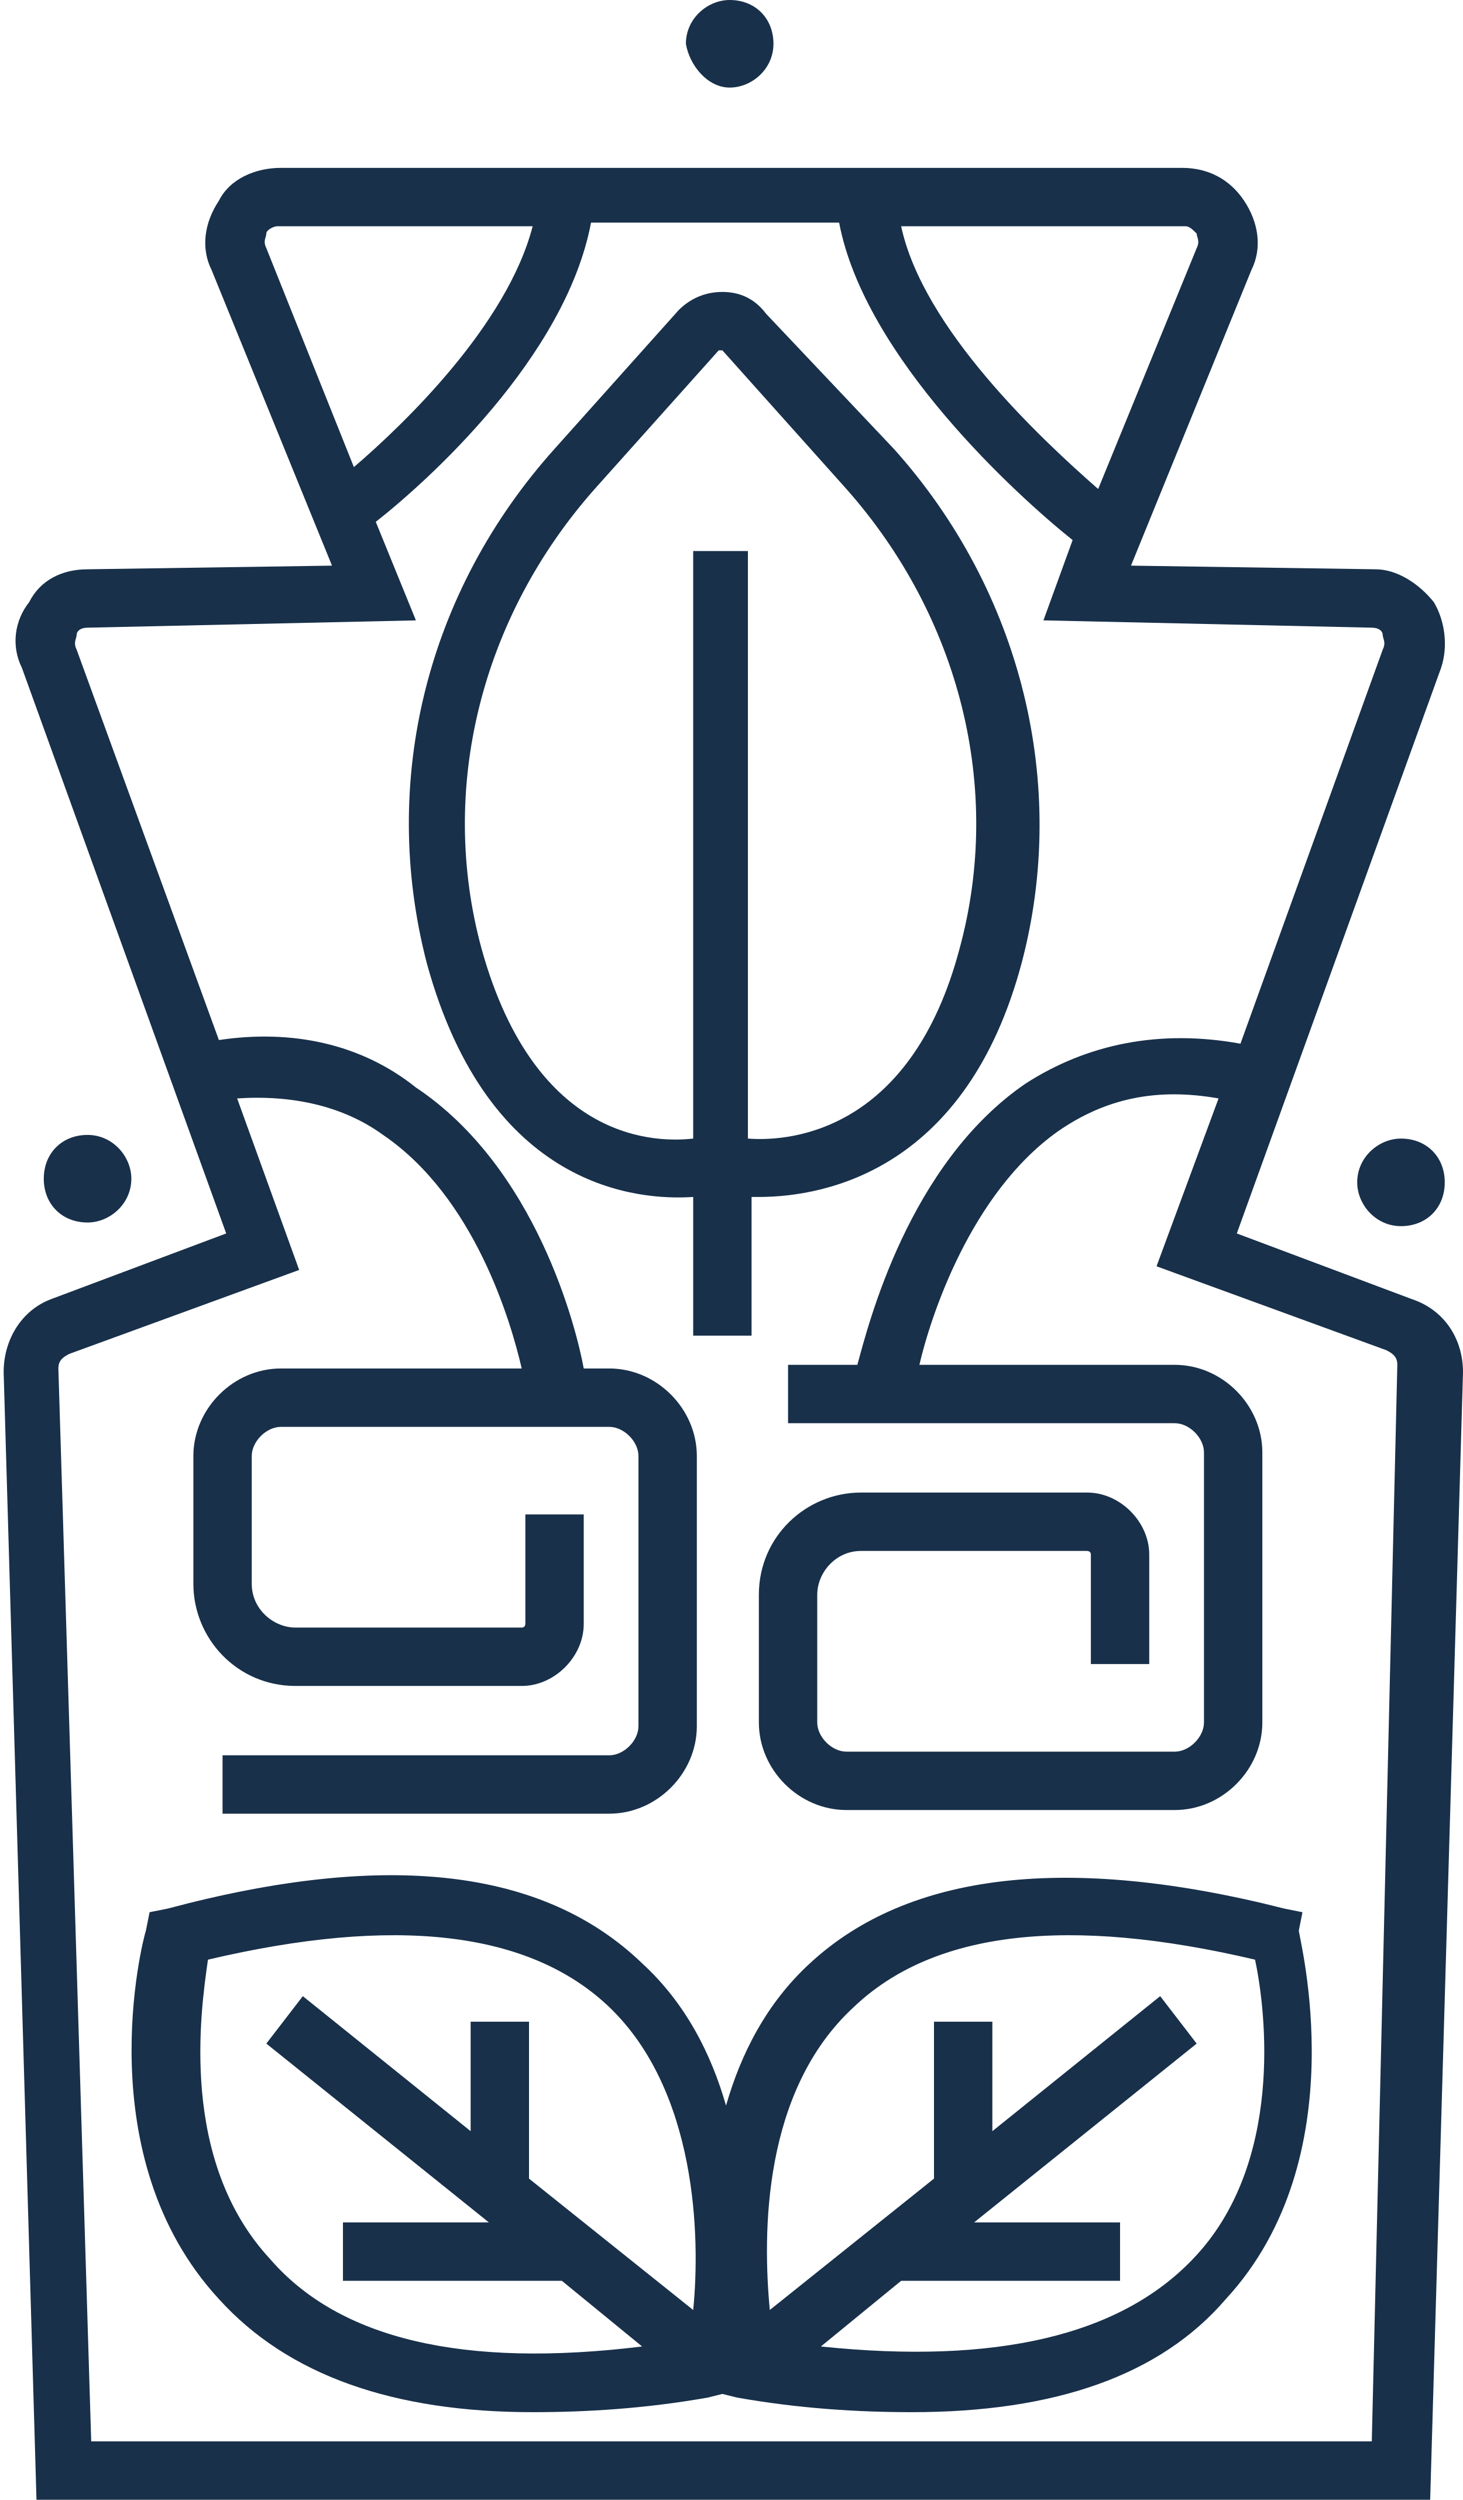
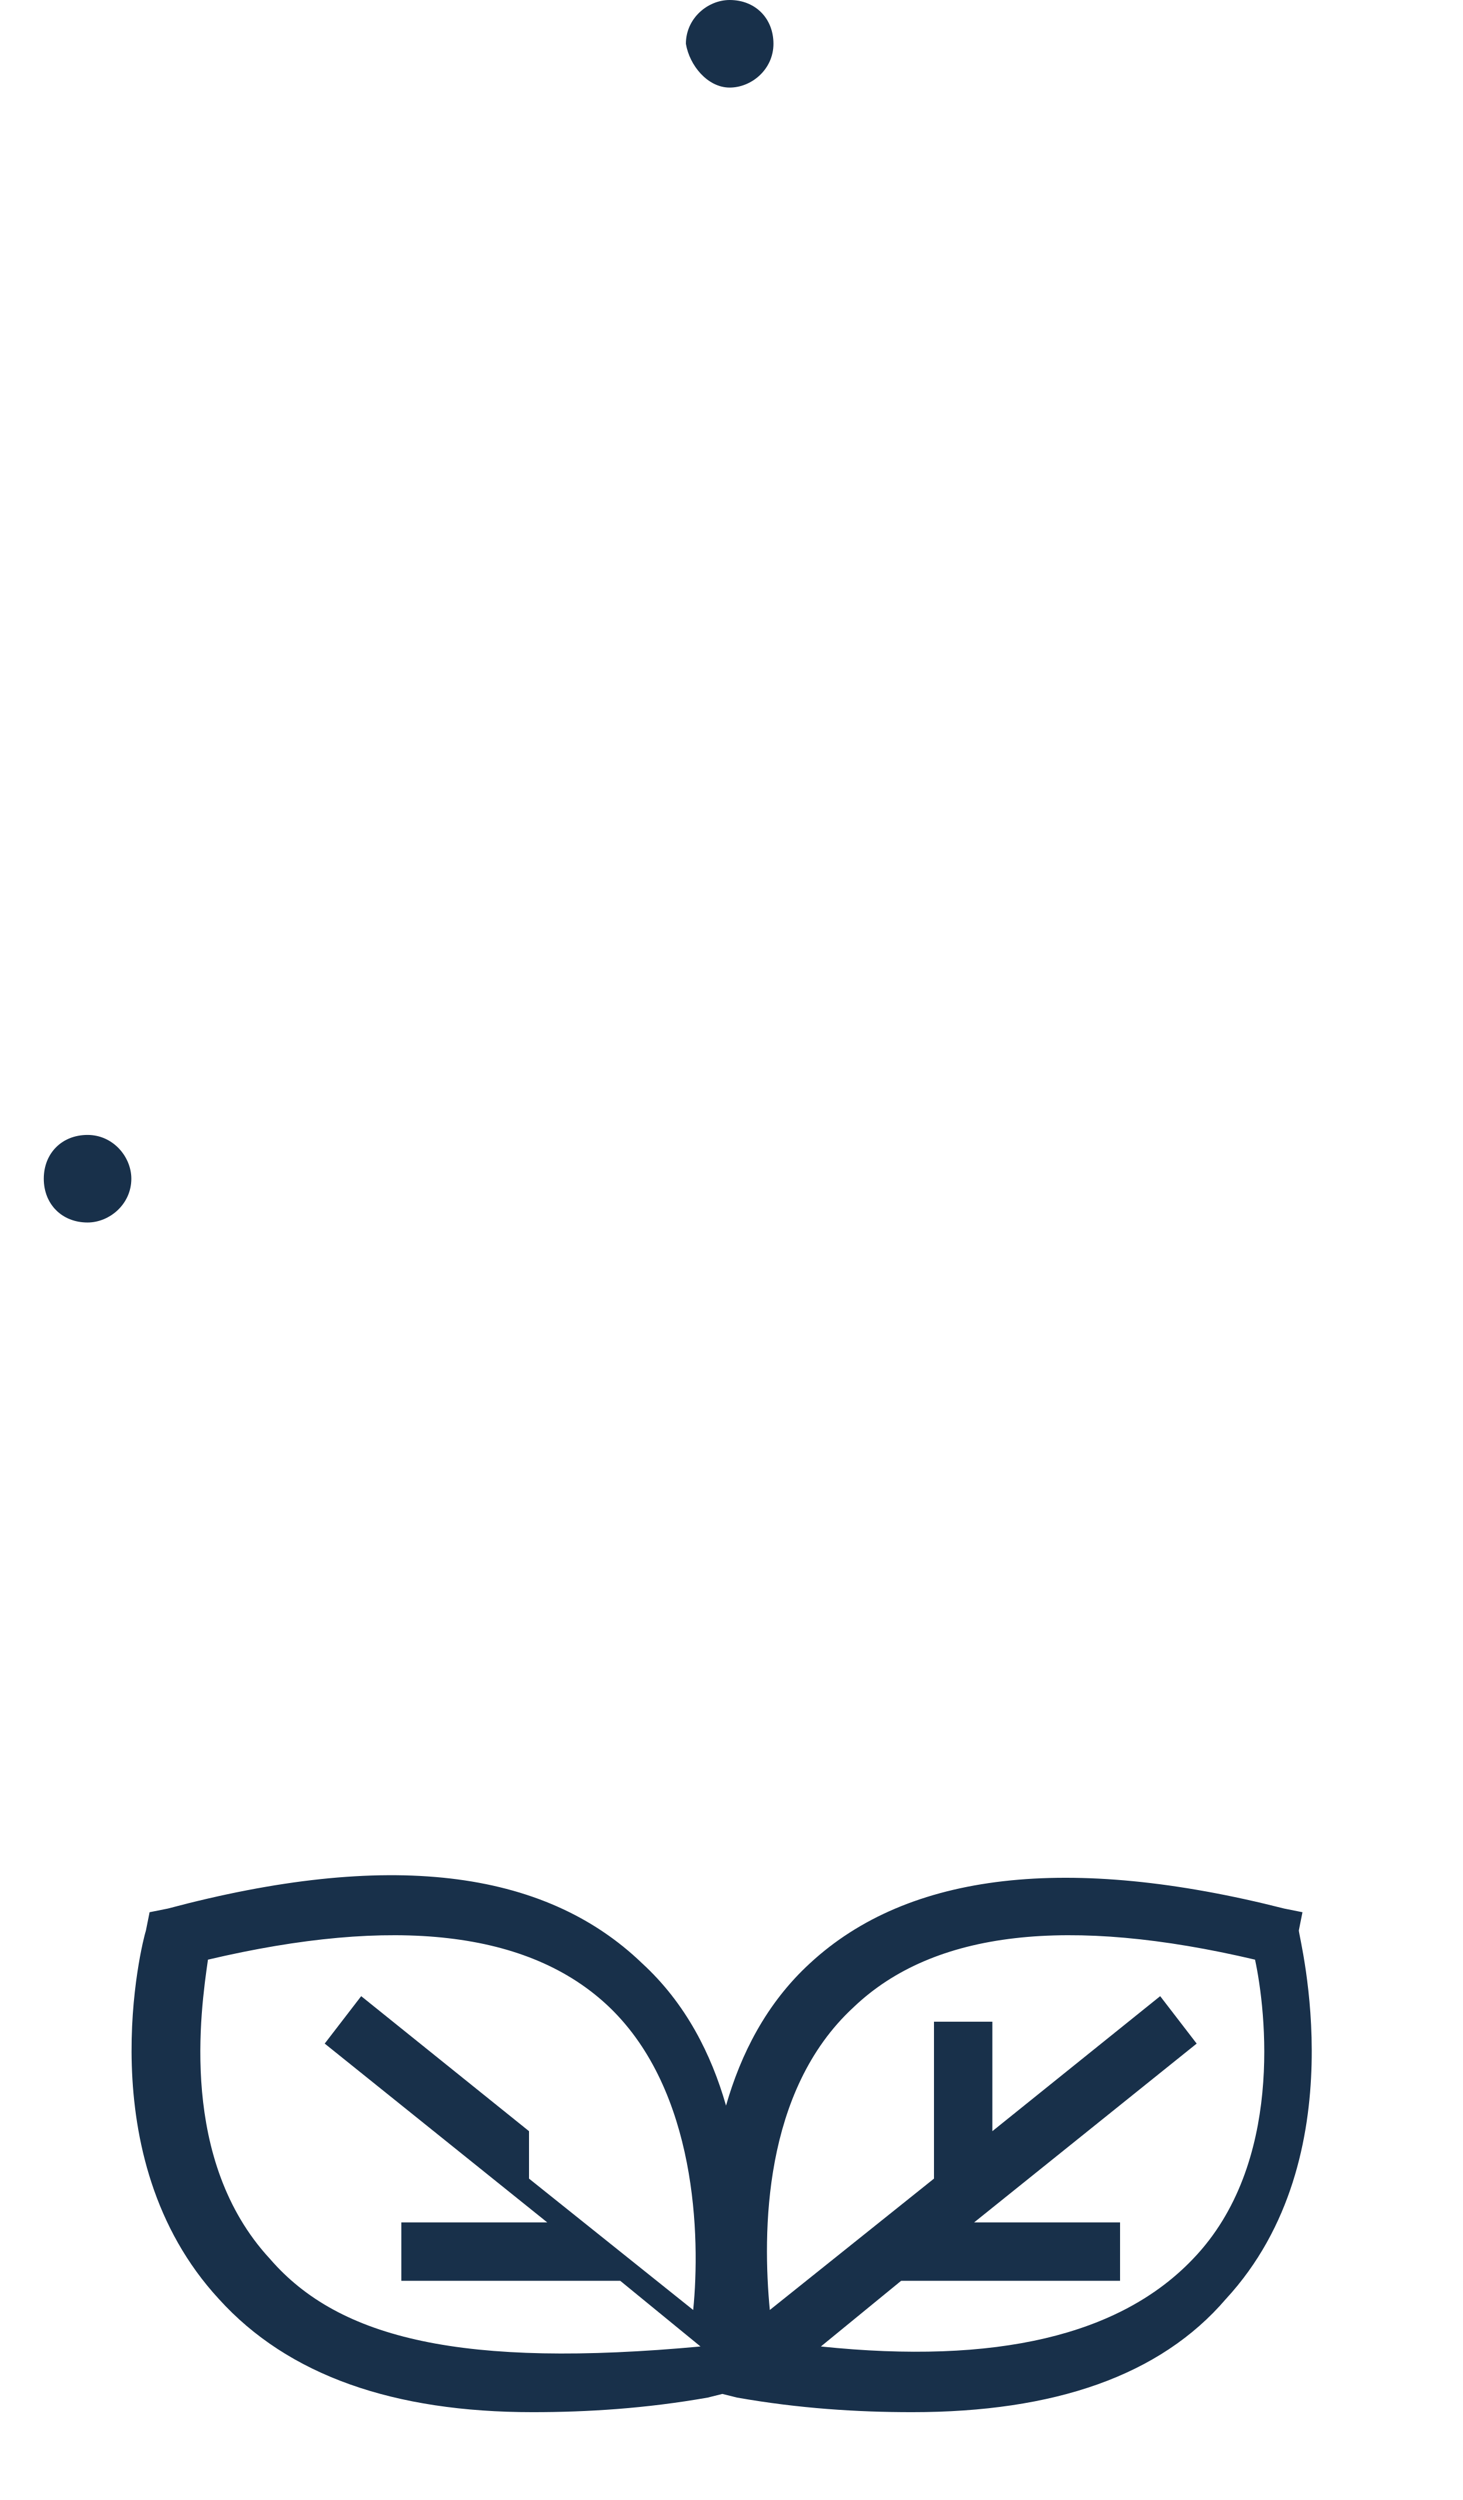
<svg xmlns="http://www.w3.org/2000/svg" version="1.0" id="Capa_1" x="0px" y="0px" viewBox="0 0 40.1 68.5" style="enable-background:new 0 0 40.1 68.5;" xml:space="preserve">
  <style type="text/css">
	.st0{fill:#FFFFFF;}
	.st1{fill:#18304A;}
</style>
  <g>
-     <path class="st1" d="M37.6,66.9H2.5L1.6,37.5c0-0.2,0.1-0.3,0.3-0.4l6.3-2.3l-1.7-4.7c1.5-0.1,2.9,0.2,4,1c2.5,1.7,3.5,5.1,3.8,6.4   H7.7c-1.3,0-2.4,1.1-2.4,2.4v3.5c0,1.5,1.2,2.8,2.8,2.8h6.2c0.9,0,1.7-0.8,1.7-1.7v-3h-1.6v3c0,0,0,0.1-0.1,0.1H8.1   c-0.6,0-1.2-0.5-1.2-1.2v-3.5c0-0.4,0.4-0.8,0.8-0.8h9c0.4,0,0.8,0.4,0.8,0.8v7.4c0,0.4-0.4,0.8-0.8,0.8H6.1v1.6h10.6   c1.3,0,2.4-1.1,2.4-2.4v-7.4c0-1.3-1.1-2.4-2.4-2.4H16c-0.2-1.1-1.3-5.5-4.6-7.7C9.9,28.6,8,28.2,6,28.5L2.1,17.8   c-0.1-0.2,0-0.3,0-0.4c0-0.1,0.1-0.2,0.3-0.2l9-0.2l-1.1-2.7c1.4-1.1,5.2-4.5,5.9-8.2H23c0.7,3.7,4.9,7.5,6.4,8.7L28.6,17l9,0.2   c0.2,0,0.3,0.1,0.3,0.2c0,0.1,0.1,0.2,0,0.4l-3.9,10.8c-2.2-0.4-4.2,0-5.9,1.1c-3.2,2.2-4.3,6.6-4.6,7.7h-1.9V39h10.6   c0.4,0,0.8,0.4,0.8,0.8v7.4c0,0.4-0.4,0.8-0.8,0.8h-9c-0.4,0-0.8-0.4-0.8-0.8v-3.5c0-0.6,0.5-1.2,1.2-1.2h6.2c0,0,0.1,0,0.1,0.1v3   h1.6v-3c0-0.9-0.8-1.7-1.7-1.7h-6.2c-1.5,0-2.8,1.2-2.8,2.8v3.5c0,1.3,1.1,2.4,2.4,2.4h9c1.3,0,2.4-1.1,2.4-2.4v-7.4   c0-1.3-1.1-2.4-2.4-2.4h-7c0.3-1.3,1.4-4.7,3.8-6.4c1.3-0.9,2.7-1.2,4.4-0.9l-1.7,4.6l6.3,2.3c0.2,0.1,0.3,0.2,0.3,0.4L37.6,66.9z    M7.3,6.4c0-0.1,0.2-0.2,0.3-0.2h7c-0.7,2.7-3.5,5.4-4.9,6.6L7.3,6.8C7.2,6.6,7.3,6.5,7.3,6.4 M32.8,6.4c0,0.1,0.1,0.2,0,0.4   l-2.7,6.6C28.5,12,25.3,9,24.7,6.2h7.8C32.6,6.2,32.7,6.3,32.8,6.4 M38.7,35.6l-4.8-1.8l5.6-15.5c0.2-0.6,0.1-1.3-0.2-1.8   c-0.4-0.5-1-0.9-1.6-0.9L31,15.5l3.3-8.1c0.3-0.6,0.2-1.3-0.2-1.9c-0.4-0.6-1-0.9-1.7-0.9H7.7C7,4.6,6.3,4.9,6,5.5   C5.6,6.1,5.5,6.8,5.8,7.4l3.3,8.1l-6.7,0.1c-0.7,0-1.3,0.3-1.6,0.9c-0.4,0.5-0.5,1.2-0.2,1.8l5.6,15.5l-4.8,1.8   c-0.8,0.3-1.3,1.1-1.3,2l0.9,30.9h38.2l0.9-30.9C40.1,36.7,39.6,35.9,38.7,35.6" />
    <path class="st1" d="M2.4,33.5c0.6,0,1.2-0.5,1.2-1.2c0-0.6-0.5-1.2-1.2-1.2s-1.2,0.5-1.2,1.2C1.2,33,1.7,33.5,2.4,33.5" />
-     <path class="st1" d="M38.4,31.2c-0.6,0-1.2,0.5-1.2,1.2c0,0.6,0.5,1.2,1.2,1.2s1.2-0.5,1.2-1.2C39.6,31.7,39.1,31.2,38.4,31.2" />
    <path class="st1" d="M20,2.4c0.6,0,1.2-0.5,1.2-1.2C21.2,0.5,20.7,0,20,0c-0.6,0-1.2,0.5-1.2,1.2C18.9,1.8,19.4,2.4,20,2.4" />
-     <path class="st1" d="M32.7,61.9c-2,2.1-5.4,2.9-10.2,2.4l2.2-1.8l6,0l0-1.6l-4,0l6.1-4.9l-1-1.3l-4.6,3.7v-3h-1.6v4.3l-4.5,3.6   c-0.2-2.1-0.2-6,2.3-8.3c2.2-2.1,5.9-2.5,11-1.3C34.7,55.1,35.2,59.3,32.7,61.9 M7.4,61.9c-2.5-2.7-1.9-6.8-1.7-8.2   c5.1-1.2,8.8-0.8,11,1.3c2.4,2.3,2.5,6.3,2.3,8.3l-4.5-3.6v-4.3h-1.6v3l-4.6-3.7l-1,1.3l6.1,4.9l-4,0l0,1.6l6,0l2.2,1.8   C12.7,64.9,9.3,64.1,7.4,61.9 M35.7,52.4l-0.5-0.1c-5.9-1.5-10.3-1-13,1.5c-1.2,1.1-1.9,2.5-2.3,3.9c-0.4-1.4-1.1-2.8-2.3-3.9   c-2.7-2.6-7-3.1-13-1.5l-0.5,0.1l-0.1,0.5c-0.1,0.3-1.6,6.2,2,10.1c1.9,2.1,4.8,3.1,8.6,3.1c1.5,0,3.1-0.1,4.8-0.4l0.4-0.1l0.4,0.1   c1.7,0.3,3.3,0.4,4.8,0.4c3.9,0,6.8-1,8.6-3.1c3.6-3.9,2-9.9,2-10.1L35.7,52.4z" />
-     <path class="st1" d="M13.2,26c-1.2-4.4,0-9.1,3.1-12.6l3.4-3.8c0,0,0.1,0,0.1,0l3.4,3.8c3.1,3.5,4.3,8.2,3.1,12.6   c-1.3,4.9-4.5,5.3-5.8,5.2V15.1H19v16.1C18.1,31.3,14.7,31.4,13.2,26 M20.6,32.8c0.1,0,0.1,0,0.2,0c1.9,0,5.7-0.8,7.2-6.4   c1.3-4.9,0-10.2-3.5-14.1L21,8.6C20.7,8.2,20.3,8,19.8,8c-0.5,0-0.9,0.2-1.2,0.5l-3.4,3.8c-3.5,3.9-4.8,9.1-3.5,14.1   c1.7,6.2,5.8,6.5,7.3,6.4v3.8h1.6V32.8z" />
+     <path class="st1" d="M32.7,61.9c-2,2.1-5.4,2.9-10.2,2.4l2.2-1.8l6,0l0-1.6l-4,0l6.1-4.9l-1-1.3l-4.6,3.7v-3h-1.6v4.3l-4.5,3.6   c-0.2-2.1-0.2-6,2.3-8.3c2.2-2.1,5.9-2.5,11-1.3C34.7,55.1,35.2,59.3,32.7,61.9 M7.4,61.9c-2.5-2.7-1.9-6.8-1.7-8.2   c5.1-1.2,8.8-0.8,11,1.3c2.4,2.3,2.5,6.3,2.3,8.3l-4.5-3.6v-4.3v3l-4.6-3.7l-1,1.3l6.1,4.9l-4,0l0,1.6l6,0l2.2,1.8   C12.7,64.9,9.3,64.1,7.4,61.9 M35.7,52.4l-0.5-0.1c-5.9-1.5-10.3-1-13,1.5c-1.2,1.1-1.9,2.5-2.3,3.9c-0.4-1.4-1.1-2.8-2.3-3.9   c-2.7-2.6-7-3.1-13-1.5l-0.5,0.1l-0.1,0.5c-0.1,0.3-1.6,6.2,2,10.1c1.9,2.1,4.8,3.1,8.6,3.1c1.5,0,3.1-0.1,4.8-0.4l0.4-0.1l0.4,0.1   c1.7,0.3,3.3,0.4,4.8,0.4c3.9,0,6.8-1,8.6-3.1c3.6-3.9,2-9.9,2-10.1L35.7,52.4z" />
  </g>
</svg>